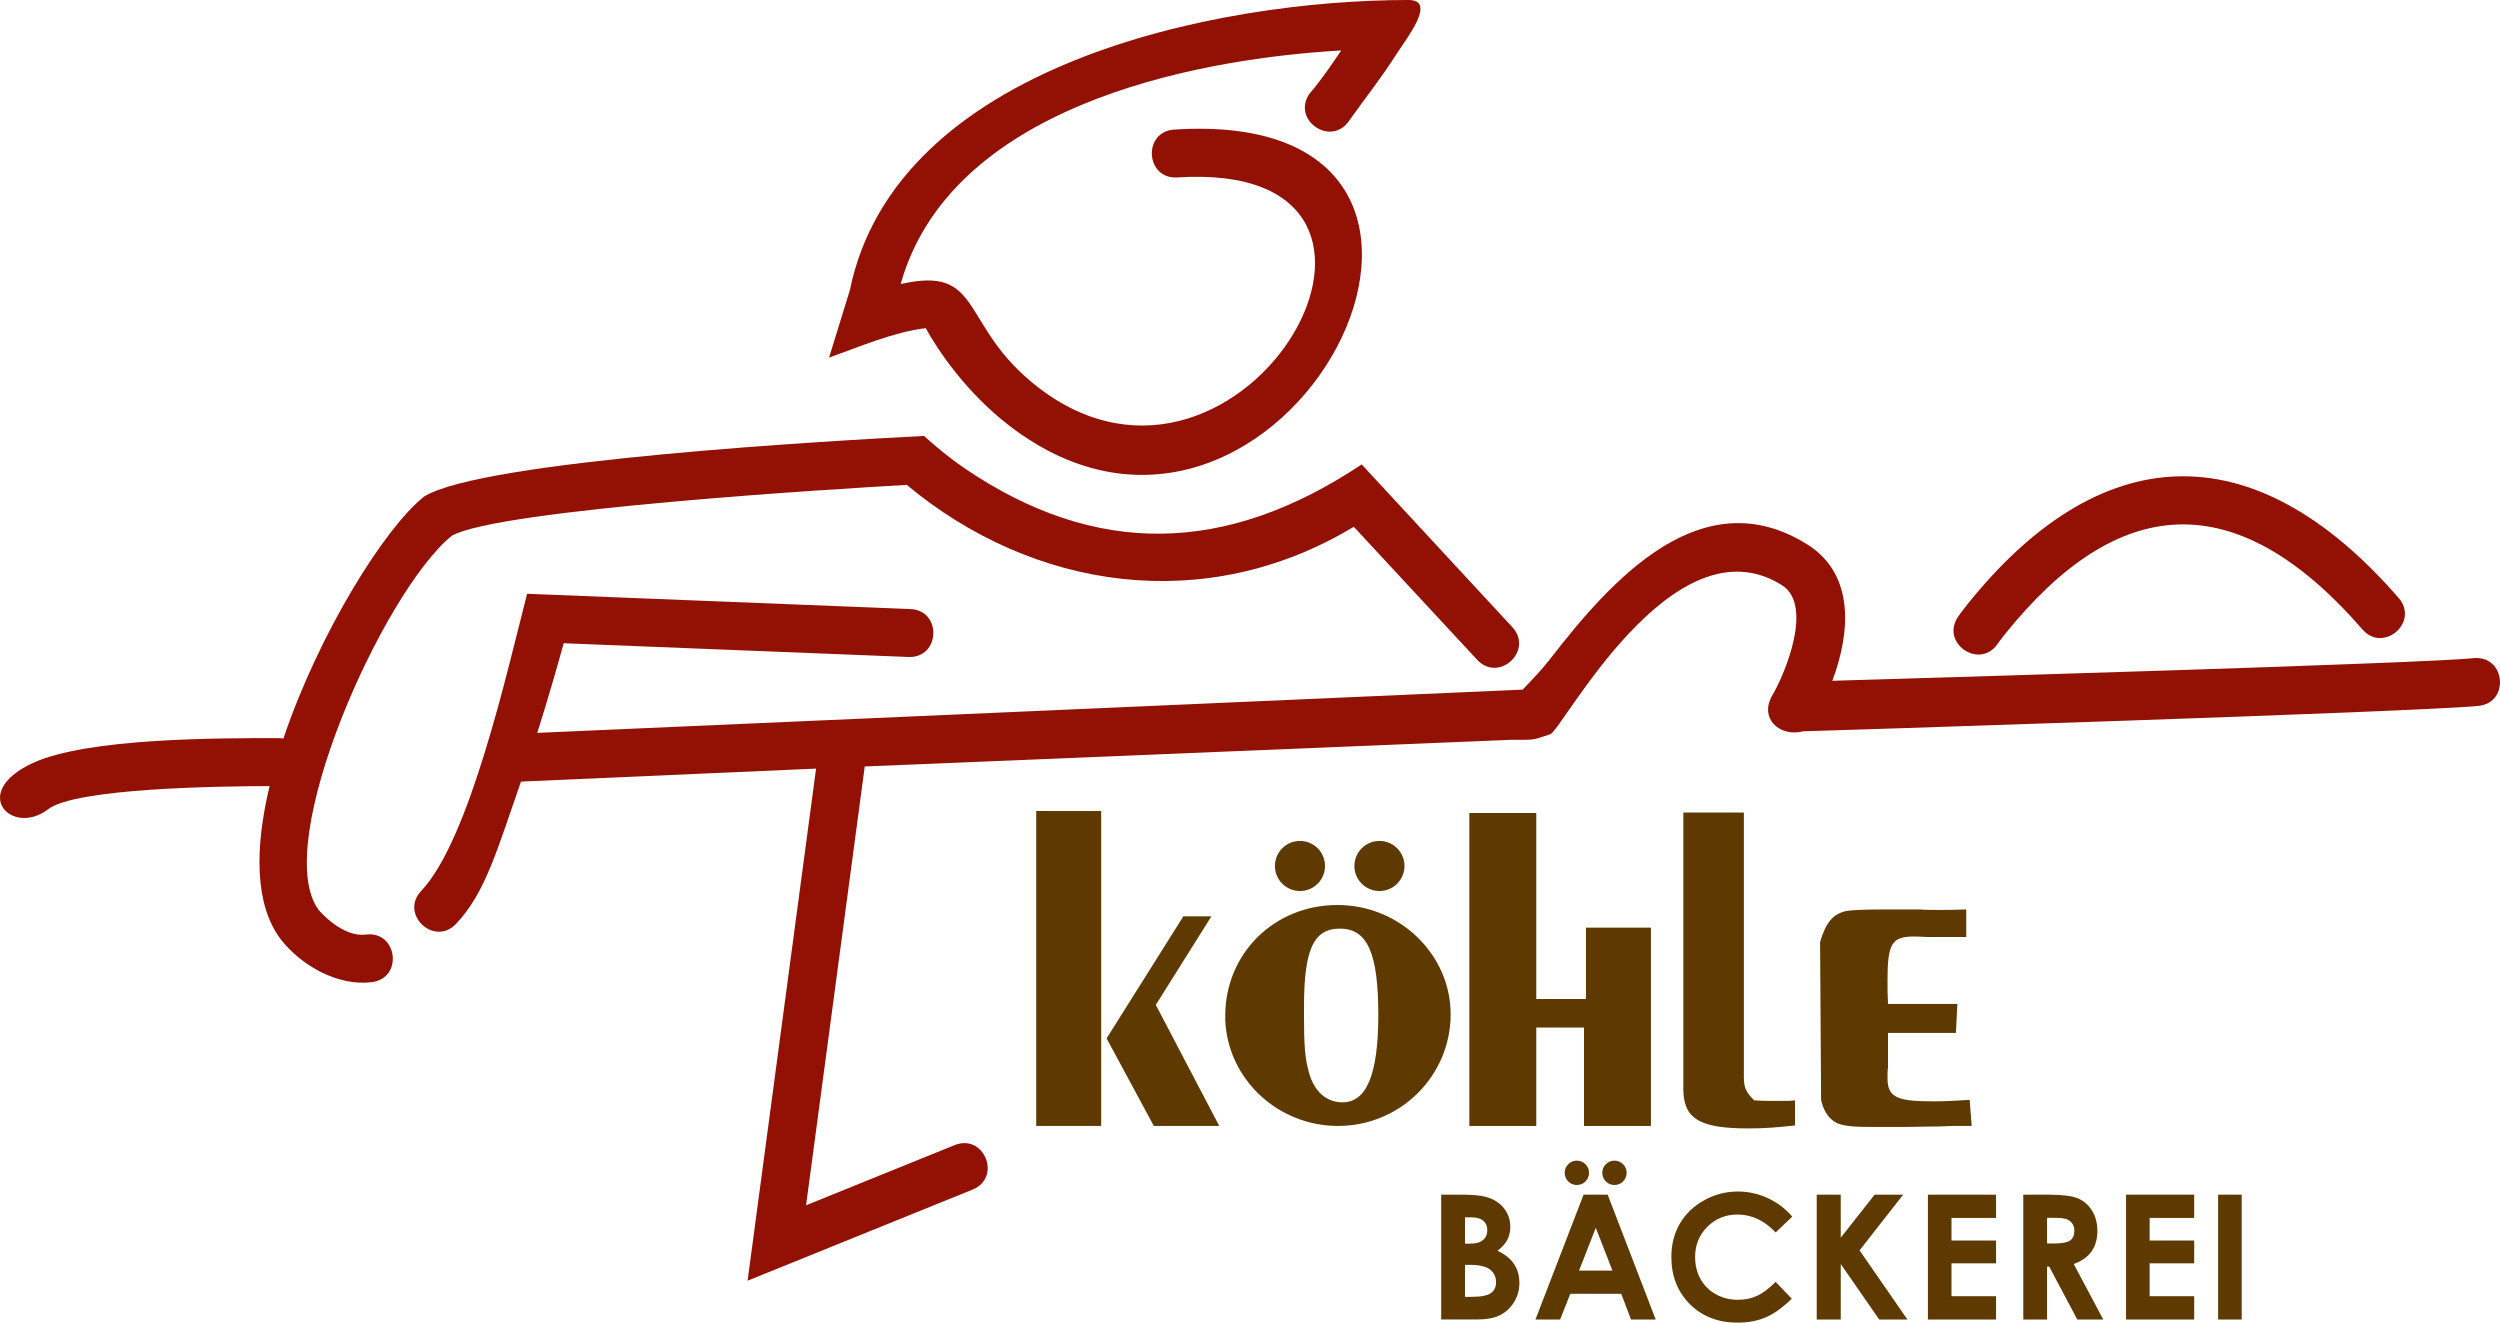
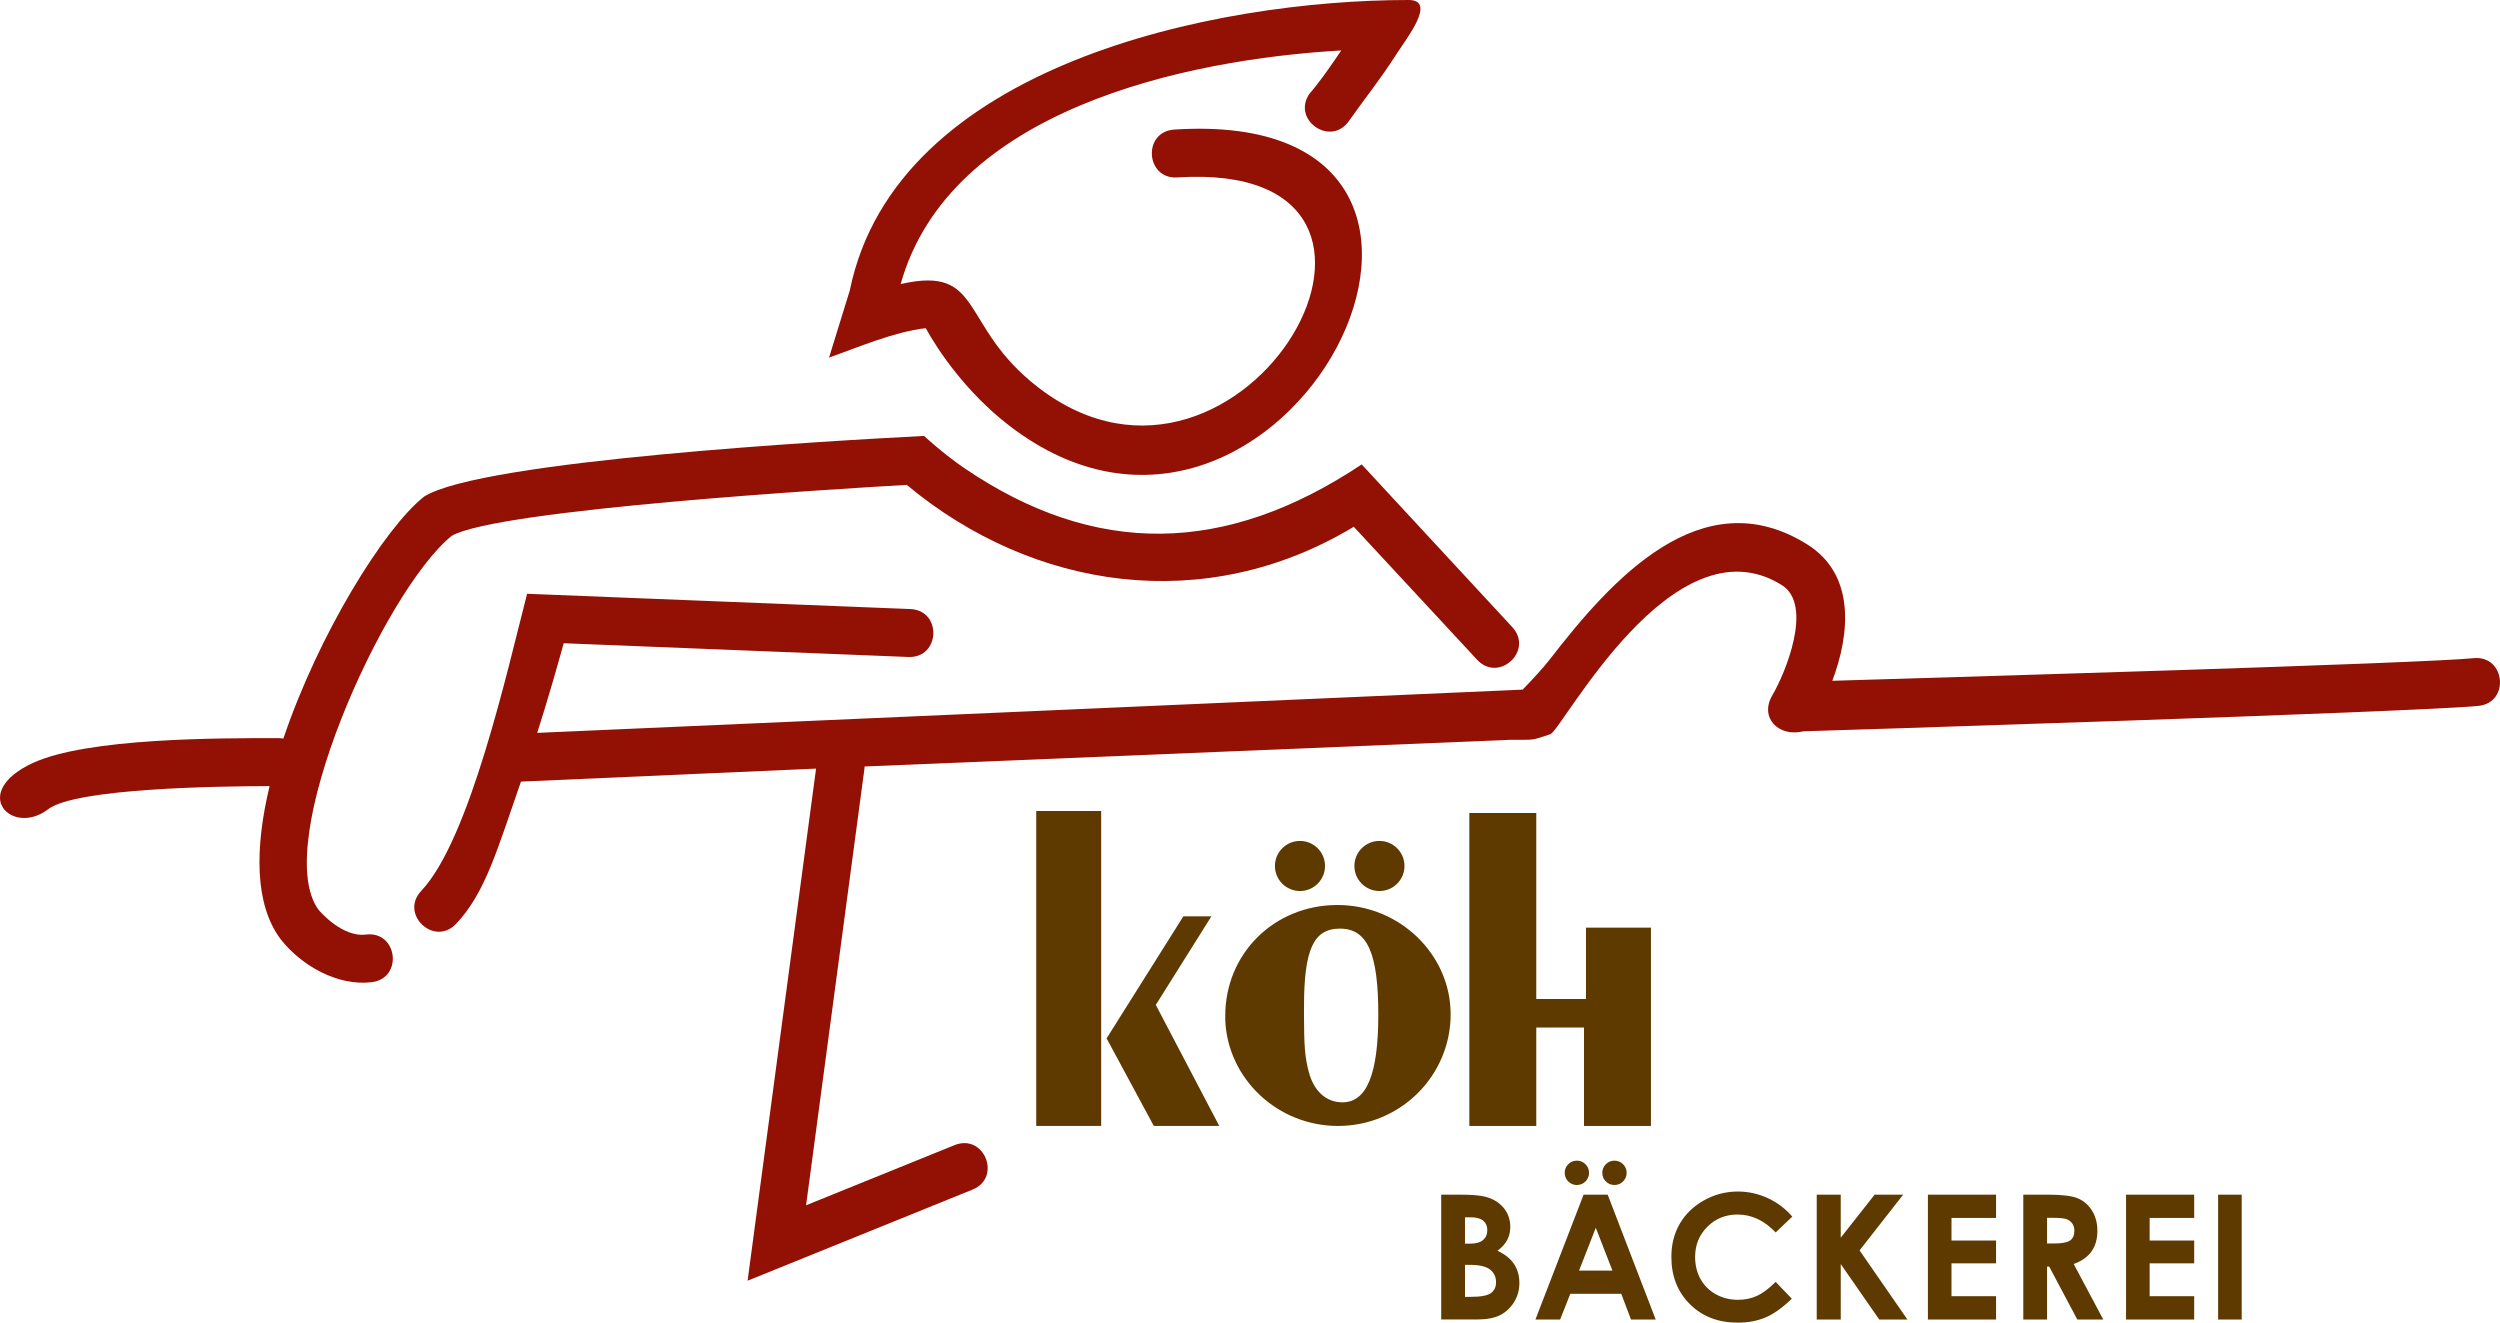
<svg xmlns="http://www.w3.org/2000/svg" id="a" width="210" height="111.102" viewBox="0 0 210 111.102">
  <defs>
    <style>.b{fill:#931004;}.c{fill:#5e3a00;}</style>
  </defs>
  <g>
    <path class="c" d="M186.322,110.838h1.981v-10.486h-1.981v10.486Zm-7.734,0h5.724v-1.96h-3.742v-2.758h3.742v-1.918h-3.742v-1.896h3.742v-1.953h-5.724v10.486Zm-6.636-8.54h.547c.531,0,.896,.037,1.094,.111,.199,.074,.358,.196,.476,.365,.119,.169,.178,.368,.178,.597,0,.386-.119,.663-.358,.83-.239,.167-.676,.25-1.312,.25h-.625v-2.153Zm-1.996,8.54h1.996v-4.441h.183l2.358,4.441h2.182l-2.484-4.662c.665-.238,1.163-.588,1.493-1.052,.331-.463,.495-1.04,.495-1.728,0-.656-.15-1.223-.449-1.704-.299-.48-.694-.823-1.186-1.03-.491-.207-1.316-.31-2.474-.31h-2.114v10.486Zm-8.012,0h5.724v-1.96h-3.742v-2.758h3.742v-1.918h-3.742v-1.896h3.742v-1.953h-5.724v10.486Zm-9.338,0h2.017v-4.659l3.232,4.659h2.367l-4.018-5.806,3.661-4.68h-2.396l-2.847,3.615v-3.615h-2.017v10.486Zm-4.124-10.202c-.801-.365-1.634-.548-2.498-.548-1.017,0-1.967,.247-2.848,.742s-1.559,1.148-2.032,1.96c-.473,.812-.709,1.742-.709,2.787,0,1.616,.519,2.94,1.557,3.974s2.373,1.55,4.002,1.55c.884,0,1.67-.146,2.36-.439,.689-.292,1.421-.817,2.195-1.572l-1.353-1.412c-.575,.57-1.102,.964-1.581,1.181s-1.009,.325-1.588,.325c-.679,0-1.296-.155-1.852-.464-.556-.309-.985-.735-1.289-1.277-.304-.542-.456-1.163-.456-1.862,0-1.004,.343-1.848,1.029-2.533,.686-.685,1.53-1.027,2.532-1.027,1.187,0,2.255,.502,3.205,1.505l1.396-1.33c-.58-.674-1.27-1.193-2.071-1.559m-13.59-2.843c-.199,.2-.299,.44-.299,.72,0,.285,.1,.528,.299,.727,.2,.2,.44,.299,.72,.299,.285,0,.528-.1,.727-.299,.199-.199,.299-.442,.299-.727,0-.28-.1-.52-.299-.72-.2-.2-.442-.299-.727-.299-.28,0-.52,.1-.72,.299m-3.158,0c-.2,.2-.299,.44-.299,.72,0,.285,.1,.528,.299,.727,.199,.2,.44,.299,.72,.299,.285,0,.527-.1,.727-.299,.2-.199,.299-.442,.299-.727,0-.28-.1-.52-.299-.72s-.442-.299-.727-.299c-.28,0-.521,.1-.72,.299m3.712,8.939h-2.805l1.407-3.6,1.398,3.6Zm-6.467,4.106h2.074l.853-2.16h4.279l.82,2.16h2.074l-4.033-10.486h-2.024l-4.044,10.486Zm-5.505-4.591c.786,0,1.348,.131,1.687,.392s.508,.618,.508,1.069c0,.4-.144,.704-.432,.912-.288,.209-.847,.314-1.676,.314h-.5v-2.687h.414Zm.101-3.992c.458,0,.799,.096,1.023,.289,.225,.192,.336,.453,.336,.781,0,.352-.118,.629-.354,.834-.236,.205-.597,.306-1.084,.306h-.436v-2.21h.515Zm.429,8.583c.847,0,1.51-.12,1.991-.36,.48-.24,.873-.603,1.178-1.087,.304-.485,.456-1.022,.456-1.611,0-.613-.147-1.144-.442-1.594-.295-.449-.761-.823-1.397-1.123,.38-.285,.655-.59,.823-.916,.169-.326,.253-.688,.253-1.087,0-.613-.186-1.145-.557-1.597-.371-.451-.871-.76-1.499-.927-.443-.123-1.142-.185-2.098-.185h-1.649v10.486h2.94Z" />
-     <path class="b" d="M164.479,51.802s.277-.408,.807-1.068c10.95-13.636,23.802-14.775,36.199-.507,1.762,2.027-1.28,4.67-3.041,2.643-10.686-12.299-20.609-11.329-30.016,.387-.407,.507-.621,.818-.621,.818-1.514,2.218-4.842-.054-3.327-2.272" />
    <path class="b" d="M77.764,27.566c-2.651,.302-5.618,1.585-8.125,2.475l1.743-5.641C75.236,5.485,102.005,0,118.32,0c2.383,0-.139,3.185-.992,4.507-1.559,2.417-2.365,3.321-4.027,5.669-1.552,2.192-4.84-.136-3.288-2.328,0,0,.608-.628,2.034-2.704l.62-.907c-13.123,.756-32.9,4.974-37.013,19.626,7.06-1.62,4.855,3.511,11.557,8.68,17.238,13.296,35.886-19.205,11.688-17.639-2.68,.173-2.94-3.847-.26-4.02,31.993-2.071,9.049,42.541-13.888,24.85-3.621-2.793-6.003-6.365-6.988-8.167" />
    <path class="b" d="M124.068,55.409l-10.351-11.161c-12.455,7.509-26.927,5.331-37.55-3.518-5.259,.298-34.34,2.041-38.224,4.279-5.779,4.709-15.254,25.898-11.183,31.417,.197,.238,2.043,2.318,3.971,2.077,2.665-.333,3.165,3.665,.5,3.998-2.859,.357-5.936-1.393-7.66-3.613-2.204-2.935-2.165-7.69-.926-12.857-3.979,.011-16.344,.149-18.631,1.965-3.025,2.286-6.611-1.42-1.272-3.897,4.593-2.131,15.753-2.097,20.626-2.097,.154,0,.299,.013,.436,.038,2.955-8.77,8.484-17.69,11.816-20.324,4.782-3.043,34.525-4.713,42-5.098,0,0,1.627,1.511,3.401,2.717,10.964,7.449,21.909,7.311,33.36-.324l12.656,13.673c1.816,1.979-1.151,4.704-2.968,2.725" />
    <path class="b" d="M153.914,57.186c9.2-.271,49.442-1.453,53.868-1.899,2.672-.27,3.077,3.739,.404,4.008-5.164,.521-56.616,2.138-56.694,2.133-2.091,.519-3.734-1.147-2.604-3.048,1.024-1.723,3.479-7.543,.787-9.23-9.148-5.734-18.458,12.2-19.449,12.524-1.726,.565-1.186,.451-3.411,.472l-54.187,2.238c-.003,.074-.009,.15-.02,.228l-4.898,36.631,12.47-5.051c2.489-1.008,4.002,2.726,1.512,3.734l-18.894,7.653,5.752-43.016-24.788,1.091c-1.979,5.645-2.969,9.329-5.45,11.947-1.847,1.95-4.772-.821-2.925-2.771,4.079-4.305,7.242-18.569,8.89-24.953l32.189,1.283c2.684,.107,2.523,4.133-.16,4.026l-28.956-1.154c-.553,2.013-1.314,4.668-2.223,7.529l82.773-3.632c.782-.802,1.695-1.78,2.301-2.563,5.114-6.606,12.722-15.203,21.614-9.631,4.037,2.53,3.601,7.471,2.099,11.45" />
  </g>
  <path class="c" d="M92.954,87.223l3.968,7.358h5.497l-5.332-10.169,4.671-7.44h-2.356l-6.448,10.251Zm-5.911,7.358h5.456v-26.455h-5.456v26.455Z" />
  <path class="c" d="M109.535,84.618c0-4.836,.785-6.613,3.018-6.613,2.315,0,3.224,2.067,3.224,7.233,0,5.043-.992,7.358-3.017,7.358-1.364,0-2.397-.95-2.811-2.521-.331-1.199-.414-2.191-.414-4.878v-.579Zm-6.613,1.075c.207,4.96,4.423,8.887,9.466,8.887,5.25,0,9.466-4.216,9.466-9.383,0-5.001-4.258-9.176-9.507-9.176-5.332,0-9.425,4.092-9.425,9.3v.372Z" />
  <polygon class="c" points="123.425 94.58 129.047 94.58 129.047 86.313 133.056 86.313 133.056 94.58 138.678 94.58 138.678 77.922 133.221 77.922 133.221 83.916 129.047 83.916 129.047 68.291 123.425 68.291 123.425 94.58" />
  <g>
-     <path class="c" d="M150.784,94.539v-2.108l-.496,.041h-1.654c-.372,0-.661,0-1.281-.041-.662-.662-.868-1.034-.868-1.943v-22.238h-5.084v23.396c.083,2.356,1.405,3.141,5.456,3.141,1.446,0,2.315-.082,3.927-.248" />
-     <path class="c" d="M152.888,79.121l.083,13.268c.165,.785,.537,1.405,.992,1.736,.496,.413,1.323,.537,3.224,.537h2.728l2.935-.041,1.158-.042h1.612l-.166-2.191c-1.364,.083-1.984,.124-3.141,.124-3.018,0-3.762-.372-3.762-1.943,0-.331,0-.62,.041-.909v-2.893h5.704l.124-2.439h-5.828c-.041-.785-.041-1.24-.041-1.984,0-3.141,.372-3.679,2.274-3.679,.413,0,.785,.042,1.116,.042h3.224v-2.315c-.992,.041-1.736,.041-2.273,.041-.578,0-1.116,0-1.653-.041h-2.935c-1.488,0-2.604,.041-3.183,.124-1.157,.248-1.736,.95-2.232,2.604" />
    <path class="c" d="M107.094,72.742c0-1.162,.942-2.104,2.104-2.104s2.104,.942,2.104,2.104-.942,2.104-2.104,2.104-2.104-.942-2.104-2.104" />
    <path class="c" d="M113.769,72.742c0-1.162,.942-2.104,2.104-2.104s2.104,.942,2.104,2.104-.942,2.104-2.104,2.104-2.104-.942-2.104-2.104" />
  </g>
</svg>